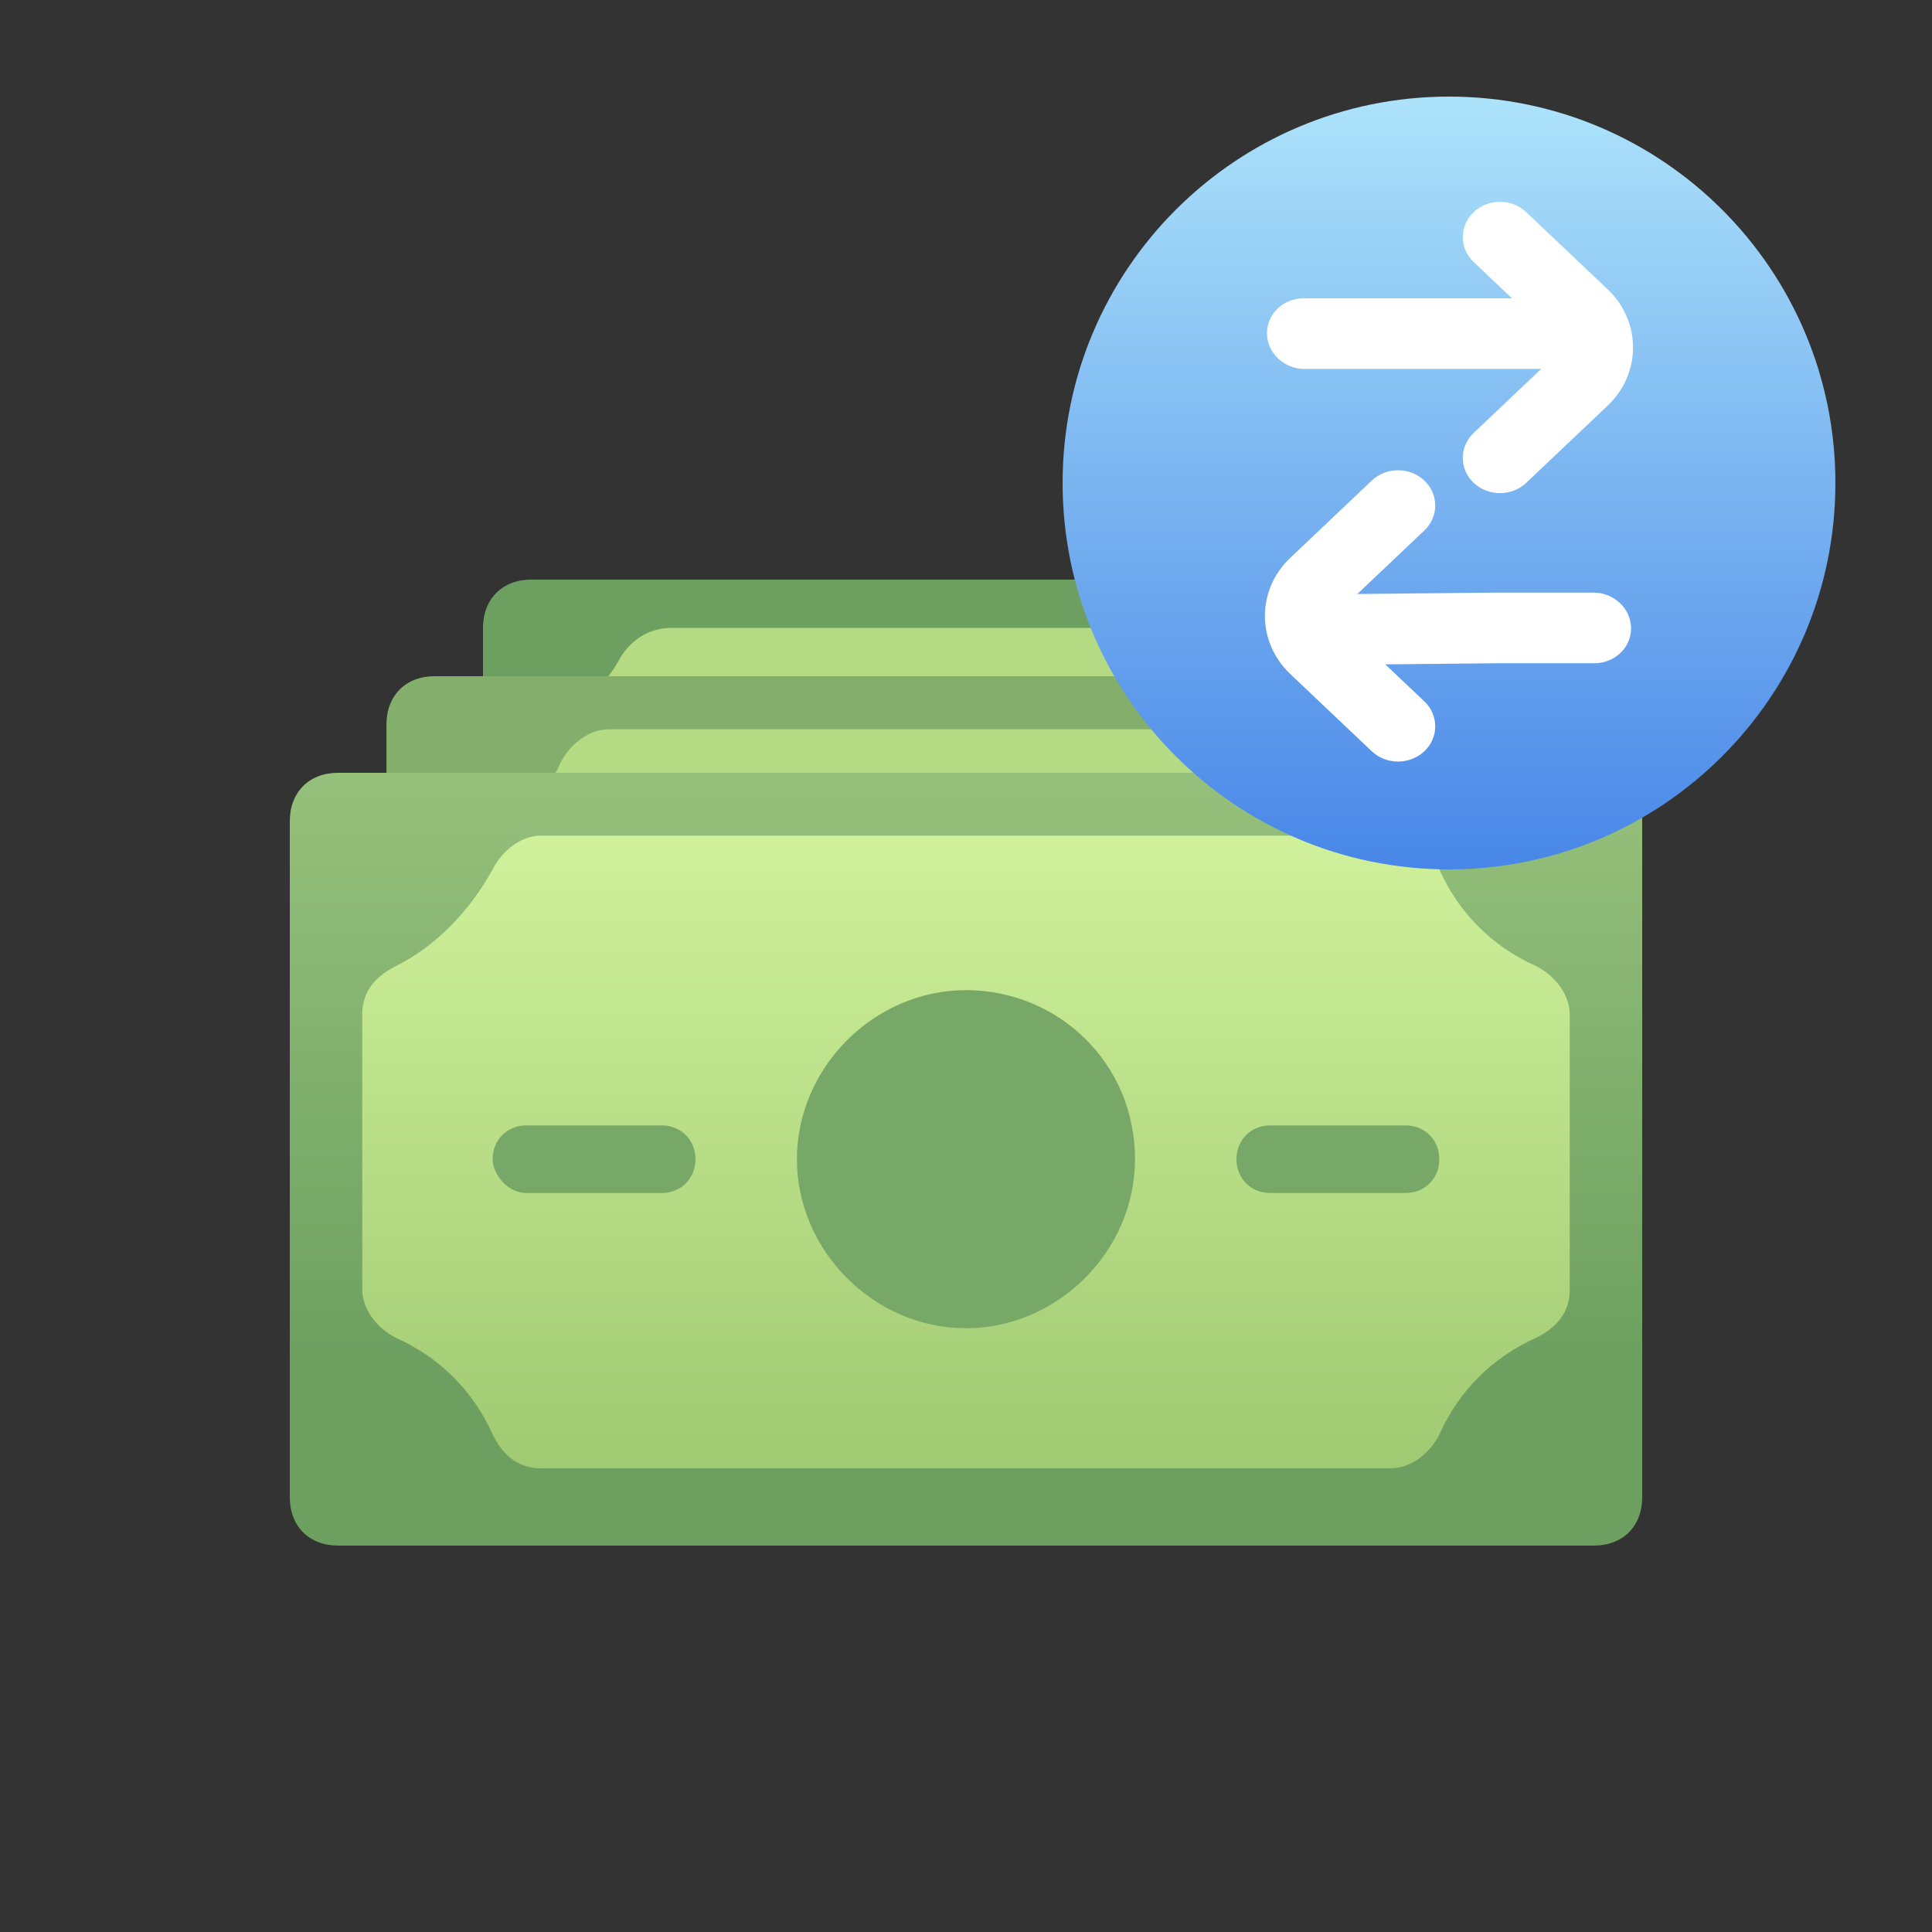
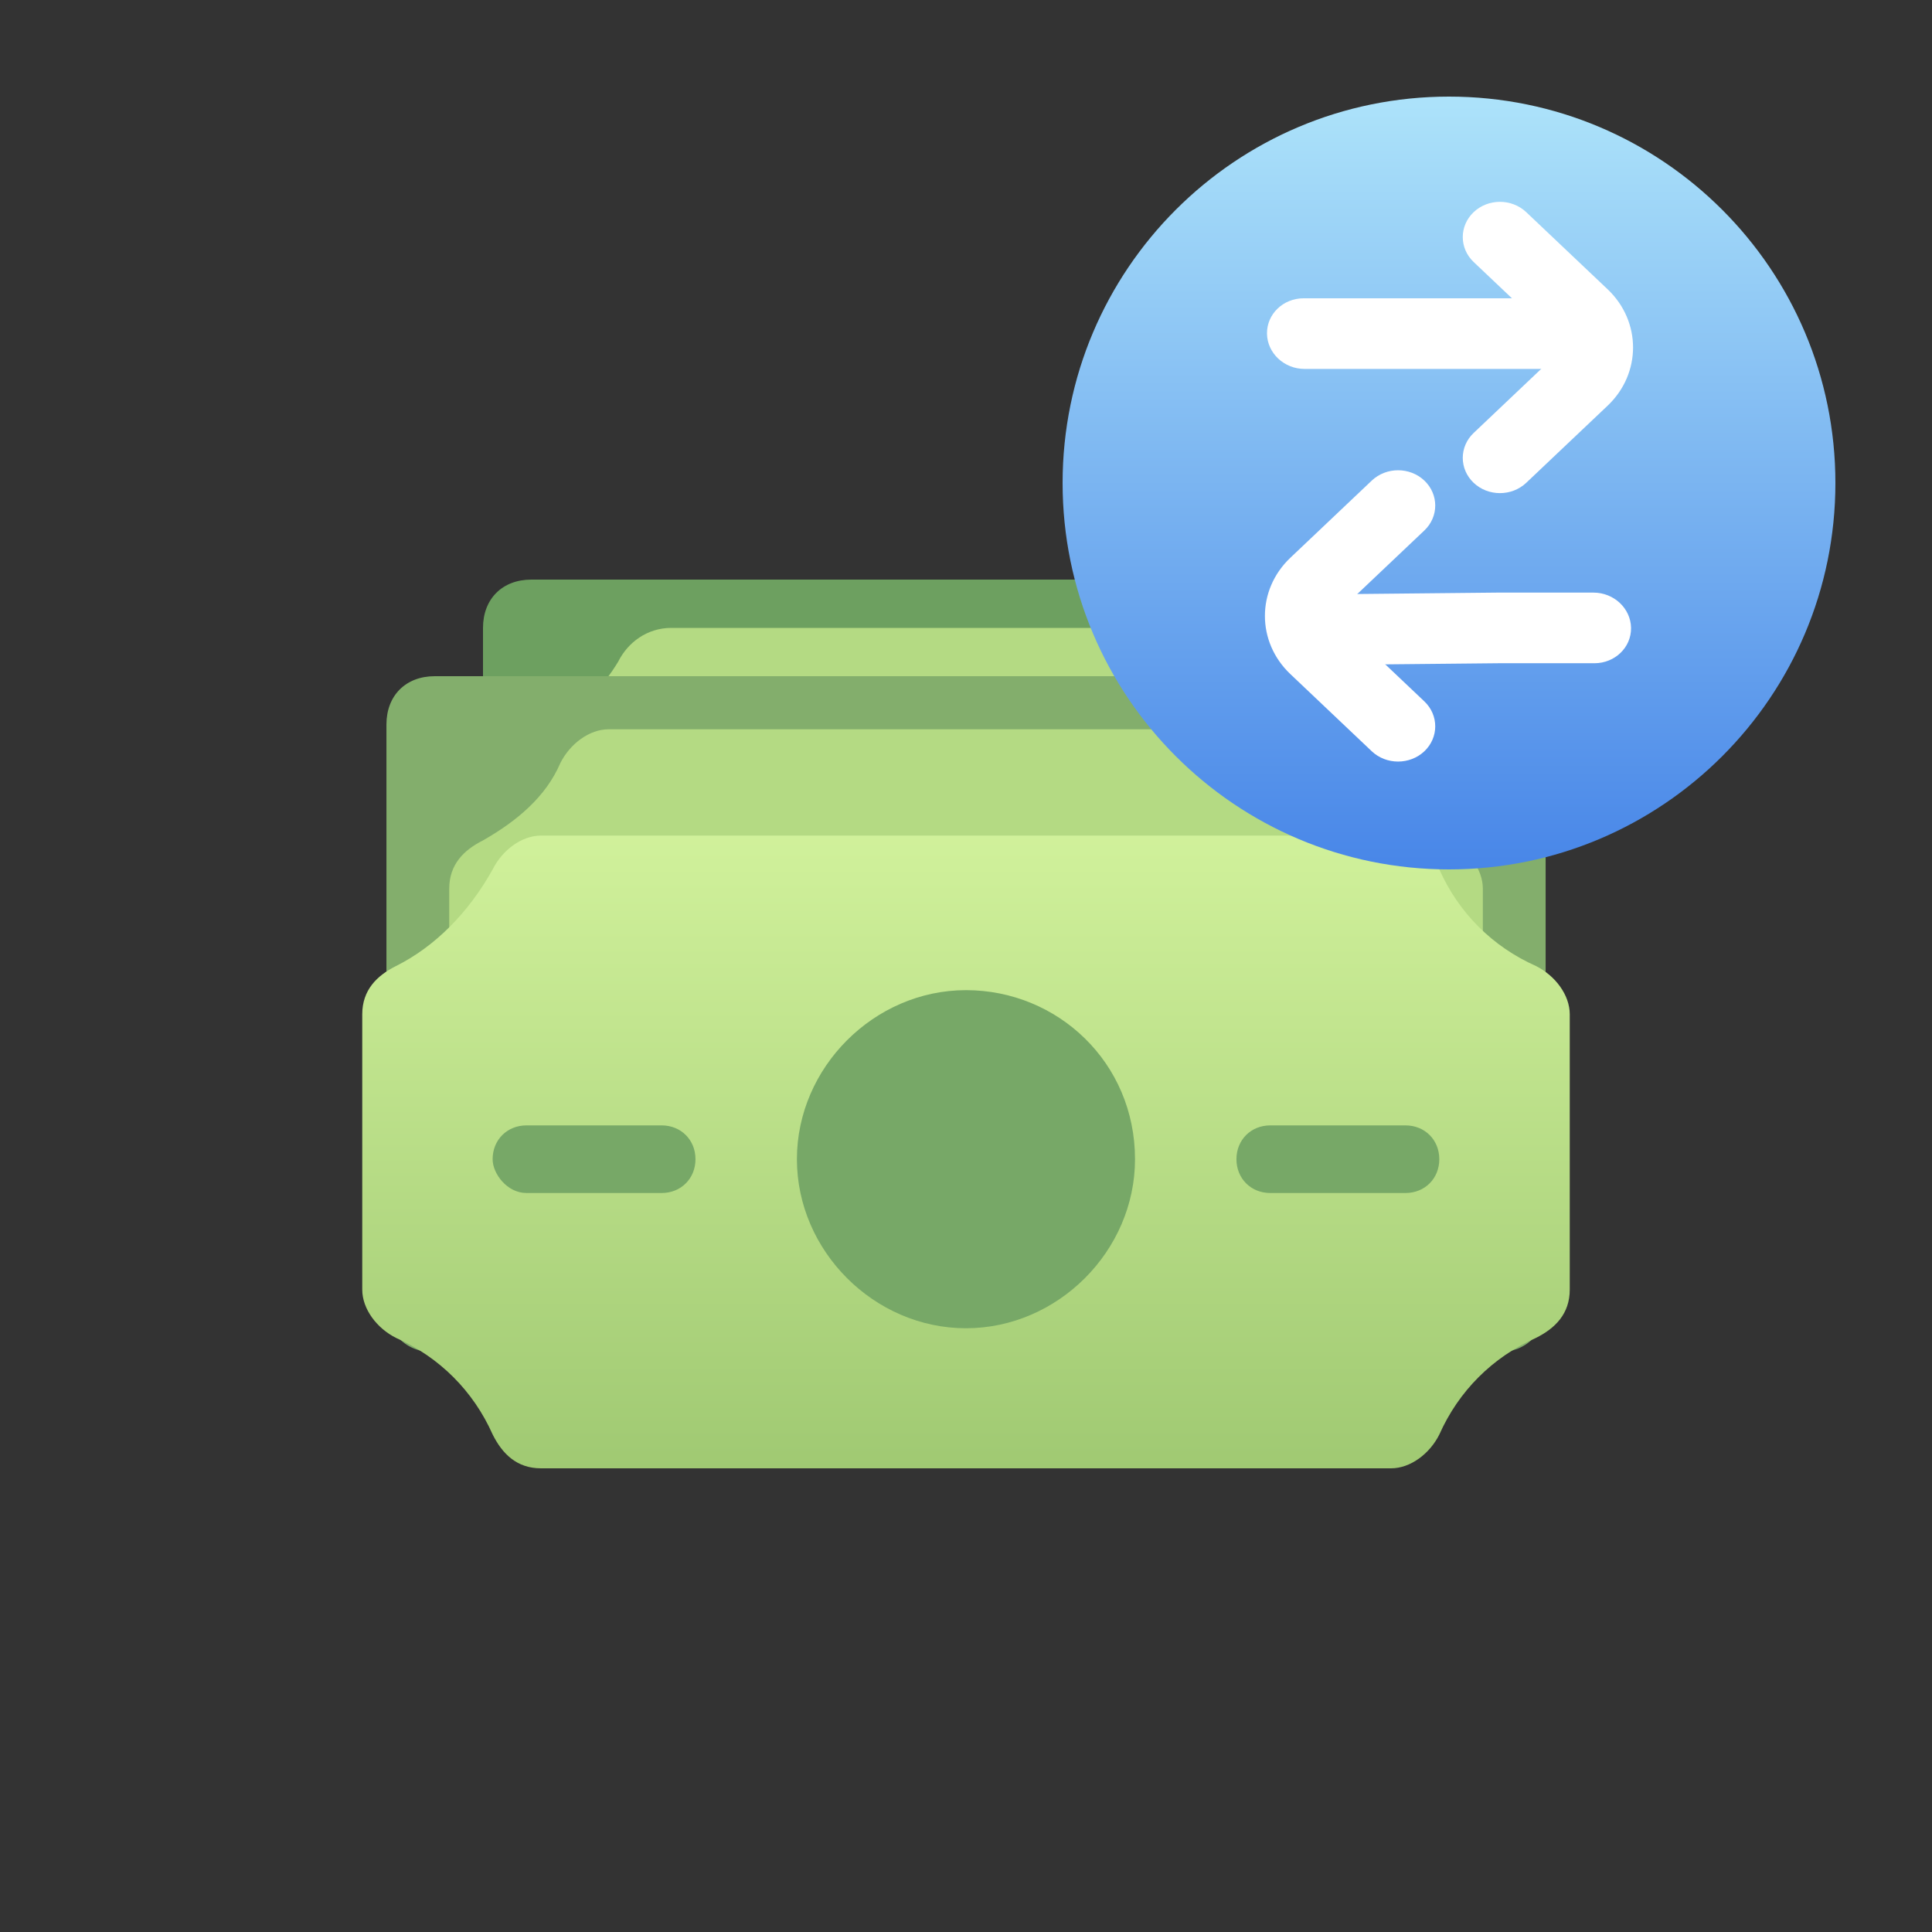
<svg xmlns="http://www.w3.org/2000/svg" width="48" height="48" viewBox="0 0 48 48" fill="none">
  <rect x="0" y="0" width="48" height="48" fill="#333333" stroke="none" />
  <path d="M12 15.6C12 14.88 12.48 14.4 13.2 14.4H34.8C35.52 14.4 36 14.88 36 15.6V27.6C36 28.32 35.52 28.8 34.8 28.8H13.2C12.48 28.8 12 28.32 12 27.6V15.6Z" fill="#6DA060" />
  <path d="M31.318 15.6C31.918 15.6 32.278 15.96 32.638 16.44C32.998 17.04 33.478 17.52 34.078 17.88C34.558 18.12 34.918 18.6 34.918 19.2V23.88C34.918 24.48 34.558 24.84 34.078 25.2C33.478 25.56 32.998 26.04 32.638 26.64C32.398 27.12 31.918 27.48 31.318 27.48H16.678C16.078 27.48 15.718 27.12 15.358 26.64C14.998 26.04 14.518 25.56 13.918 25.2C13.438 24.96 13.078 24.48 13.078 23.88V19.2C13.078 18.6 13.438 18.24 13.918 17.88C14.518 17.52 14.998 17.04 15.358 16.44C15.598 15.96 16.078 15.6 16.678 15.6H31.318Z" fill="#B4DA83" />
  <path d="M9.601 18C9.601 17.28 10.081 16.8 10.801 16.8H37.201C37.921 16.8 38.401 17.28 38.401 18V32.4C38.401 33.12 37.921 33.6 37.201 33.6H10.801C10.081 33.6 9.601 33.12 9.601 32.4V18Z" fill="#83AE6C" />
  <path d="M32.881 18.119C33.481 18.119 33.841 18.479 34.081 18.959C34.441 19.799 35.161 20.519 36.001 20.879C36.481 21.119 36.841 21.599 36.841 22.079V27.839C36.841 28.439 36.481 28.799 36.001 29.039C35.161 29.519 34.441 30.119 34.081 30.959C33.841 31.439 33.361 31.799 32.881 31.799H15.121C14.521 31.799 14.161 31.439 13.921 30.959C13.561 30.119 12.841 29.399 12.001 29.039C11.521 28.799 11.161 28.319 11.161 27.839V22.079C11.161 21.479 11.521 21.119 12.001 20.879C12.841 20.399 13.561 19.799 13.921 18.959C14.161 18.479 14.641 18.119 15.121 18.119H32.881Z" fill="#B4DA83" />
-   <path d="M7.2 20.4C7.2 19.68 7.68 19.2 8.4 19.2H39.6C40.32 19.2 40.8 19.68 40.8 20.4V37.2C40.8 37.92 40.32 38.4 39.6 38.4H8.4C7.68 38.4 7.2 37.92 7.2 37.2V20.4Z" fill="url(#paint0_linear_17256_16474)" />
  <path d="M12.24 21.6C12.48 21.12 12.96 20.76 13.44 20.76H34.56C35.16 20.76 35.52 21.12 35.76 21.6C36.24 22.68 37.08 23.52 38.16 24C38.64 24.24 39 24.72 39 25.2V32.04C39 32.64 38.64 33 38.16 33.24C37.08 33.72 36.24 34.56 35.76 35.64C35.52 36.12 35.04 36.48 34.56 36.48H13.44C12.84 36.48 12.48 36.12 12.24 35.64C11.76 34.56 10.92 33.72 9.84 33.24C9.36 33 9 32.52 9 32.04V25.2C9 24.6 9.36 24.24 9.84 24C10.8 23.52 11.64 22.68 12.24 21.6Z" fill="url(#paint1_linear_17256_16474)" />
  <path d="M28.199 28.8C28.199 31.08 26.279 33 23.999 33C21.719 33 19.799 31.08 19.799 28.8C19.799 26.52 21.719 24.6 23.999 24.6C26.279 24.6 28.199 26.4 28.199 28.8ZM12.239 28.8C12.239 28.32 12.599 27.96 13.079 27.96H16.439C16.919 27.96 17.279 28.32 17.279 28.8C17.279 29.28 16.919 29.64 16.439 29.64H13.079C12.599 29.64 12.239 29.16 12.239 28.8ZM31.559 27.96C31.079 27.96 30.719 28.32 30.719 28.8C30.719 29.28 31.079 29.64 31.559 29.64H34.919C35.399 29.64 35.759 29.28 35.759 28.8C35.759 28.32 35.399 27.96 34.919 27.96H31.559Z" fill="#77A867" />
  <path d="M45.6 12C45.6 17.302 41.302 21.6 36 21.6C30.698 21.6 26.4 17.302 26.4 12C26.4 6.698 30.698 2.4 36 2.4C41.302 2.4 45.6 6.698 45.6 12Z" fill="url(#paint2_linear_17256_16474)" />
  <path d="M36.612 11.995C36.252 11.653 36.252 11.098 36.612 10.757L38.635 8.839C38.756 8.725 38.756 8.54 38.635 8.426L36.612 6.509C36.252 6.167 36.252 5.613 36.612 5.271C36.973 4.929 37.558 4.929 37.919 5.271L39.942 7.188C40.783 7.986 40.783 9.28 39.942 10.078L37.919 11.995C37.558 12.337 36.973 12.337 36.612 11.995Z" fill="white" />
  <path d="M35.388 11.94C35.748 12.282 35.748 12.837 35.388 13.179L33.365 15.096C33.244 15.21 33.244 15.395 33.365 15.509L35.388 17.426C35.748 17.768 35.748 18.323 35.388 18.665C35.027 19.006 34.442 19.006 34.081 18.665L32.058 16.747C31.216 15.949 31.216 14.656 32.058 13.858L34.081 11.94C34.442 11.598 35.027 11.598 35.388 11.94Z" fill="white" />
  <path d="M40.359 8.289C40.366 8.773 39.958 9.166 39.449 9.166L32.412 9.166C31.903 9.166 31.485 8.773 31.478 8.289C31.472 7.804 31.879 7.411 32.389 7.411L39.425 7.411C39.935 7.411 40.353 7.804 40.359 8.289Z" fill="white" />
  <path d="M31.642 15.656C31.63 15.172 32.033 14.775 32.542 14.77L37.189 14.723L39.589 14.723C40.098 14.723 40.516 15.116 40.523 15.601C40.529 16.085 40.122 16.478 39.612 16.478L37.217 16.478L32.585 16.524C32.076 16.529 31.654 16.14 31.642 15.656Z" fill="white" />
  <defs>
    <linearGradient id="paint0_linear_17256_16474" x1="22.089" y1="33.836" x2="22.124" y2="7.125" gradientUnits="userSpaceOnUse">
      <stop stop-color="#6DA060" />
      <stop offset="0.953" stop-color="#B4D990" />
    </linearGradient>
    <linearGradient id="paint1_linear_17256_16474" x1="20.625" y1="19.875" x2="20.625" y2="39.375" gradientUnits="userSpaceOnUse">
      <stop stop-color="#D3F39D" />
      <stop offset="1" stop-color="#97C26B" />
    </linearGradient>
    <linearGradient id="paint2_linear_17256_16474" x1="36" y1="2.4" x2="36" y2="21.6" gradientUnits="userSpaceOnUse">
      <stop stop-color="#ADE3FA" />
      <stop offset="1" stop-color="#4886E8" />
    </linearGradient>
  </defs>
</svg>